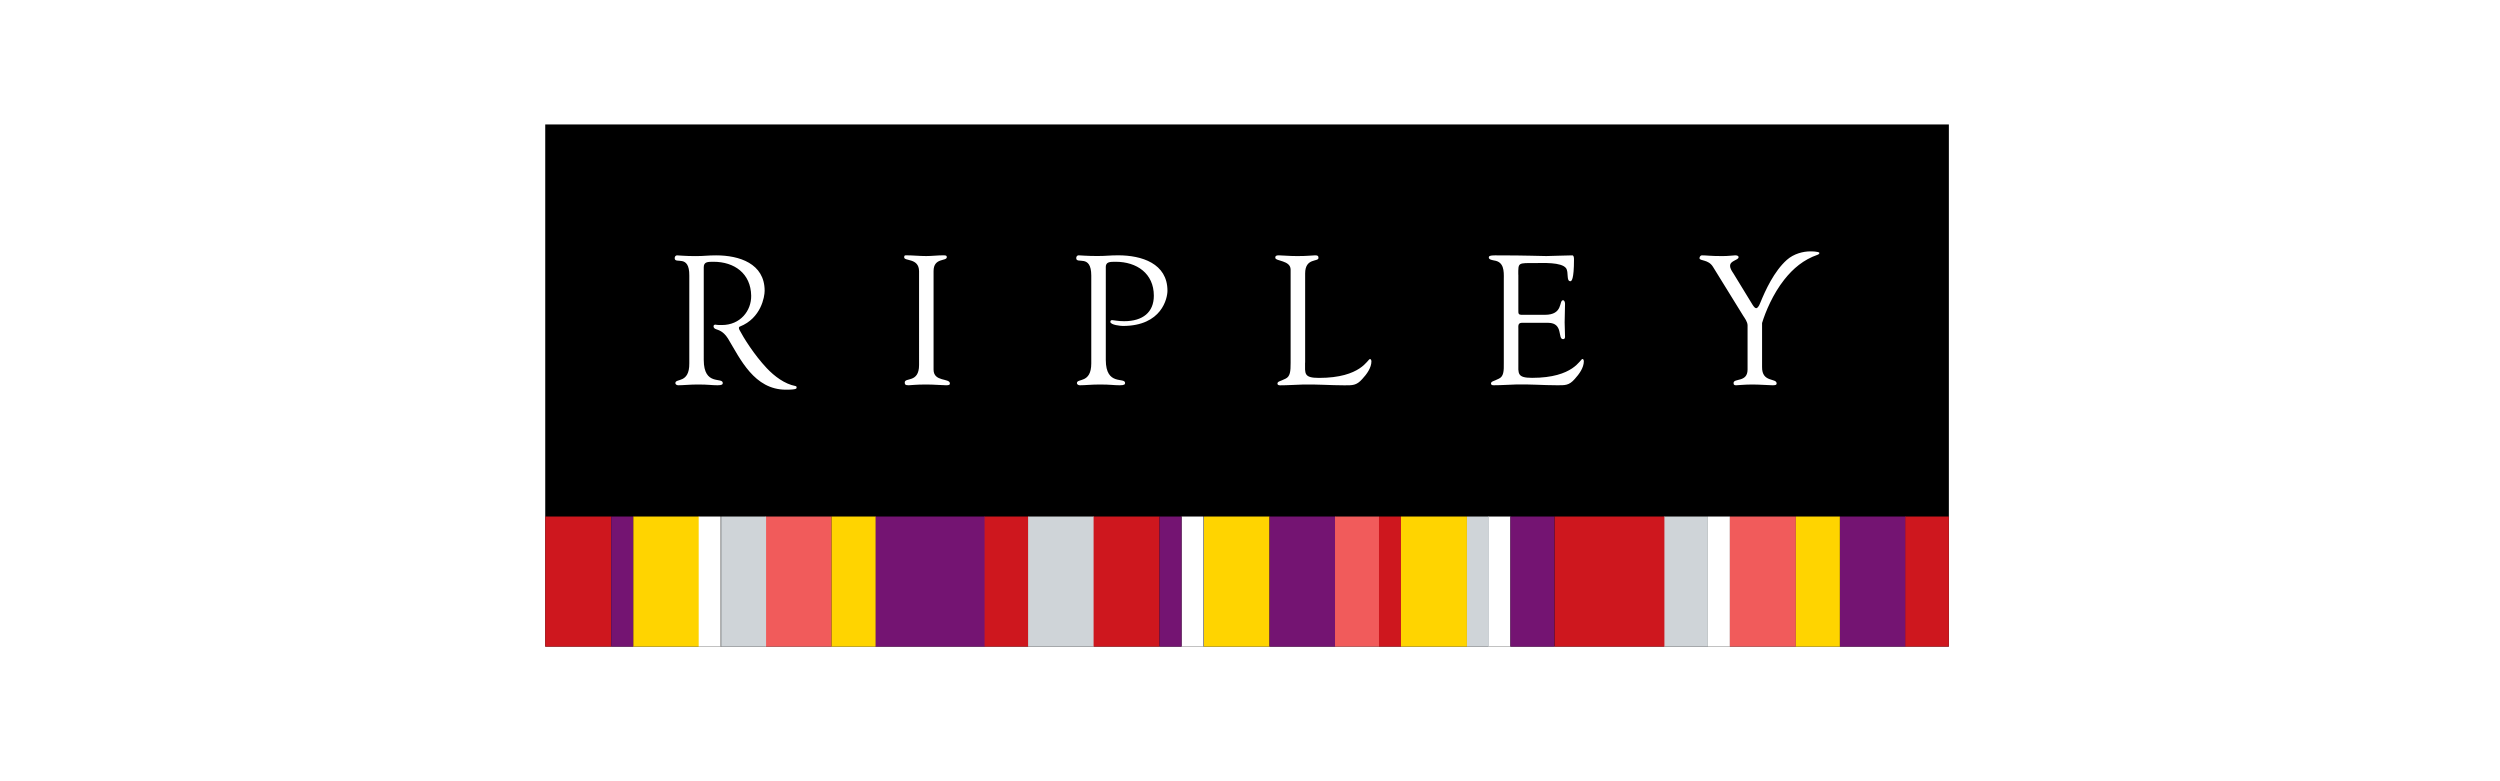
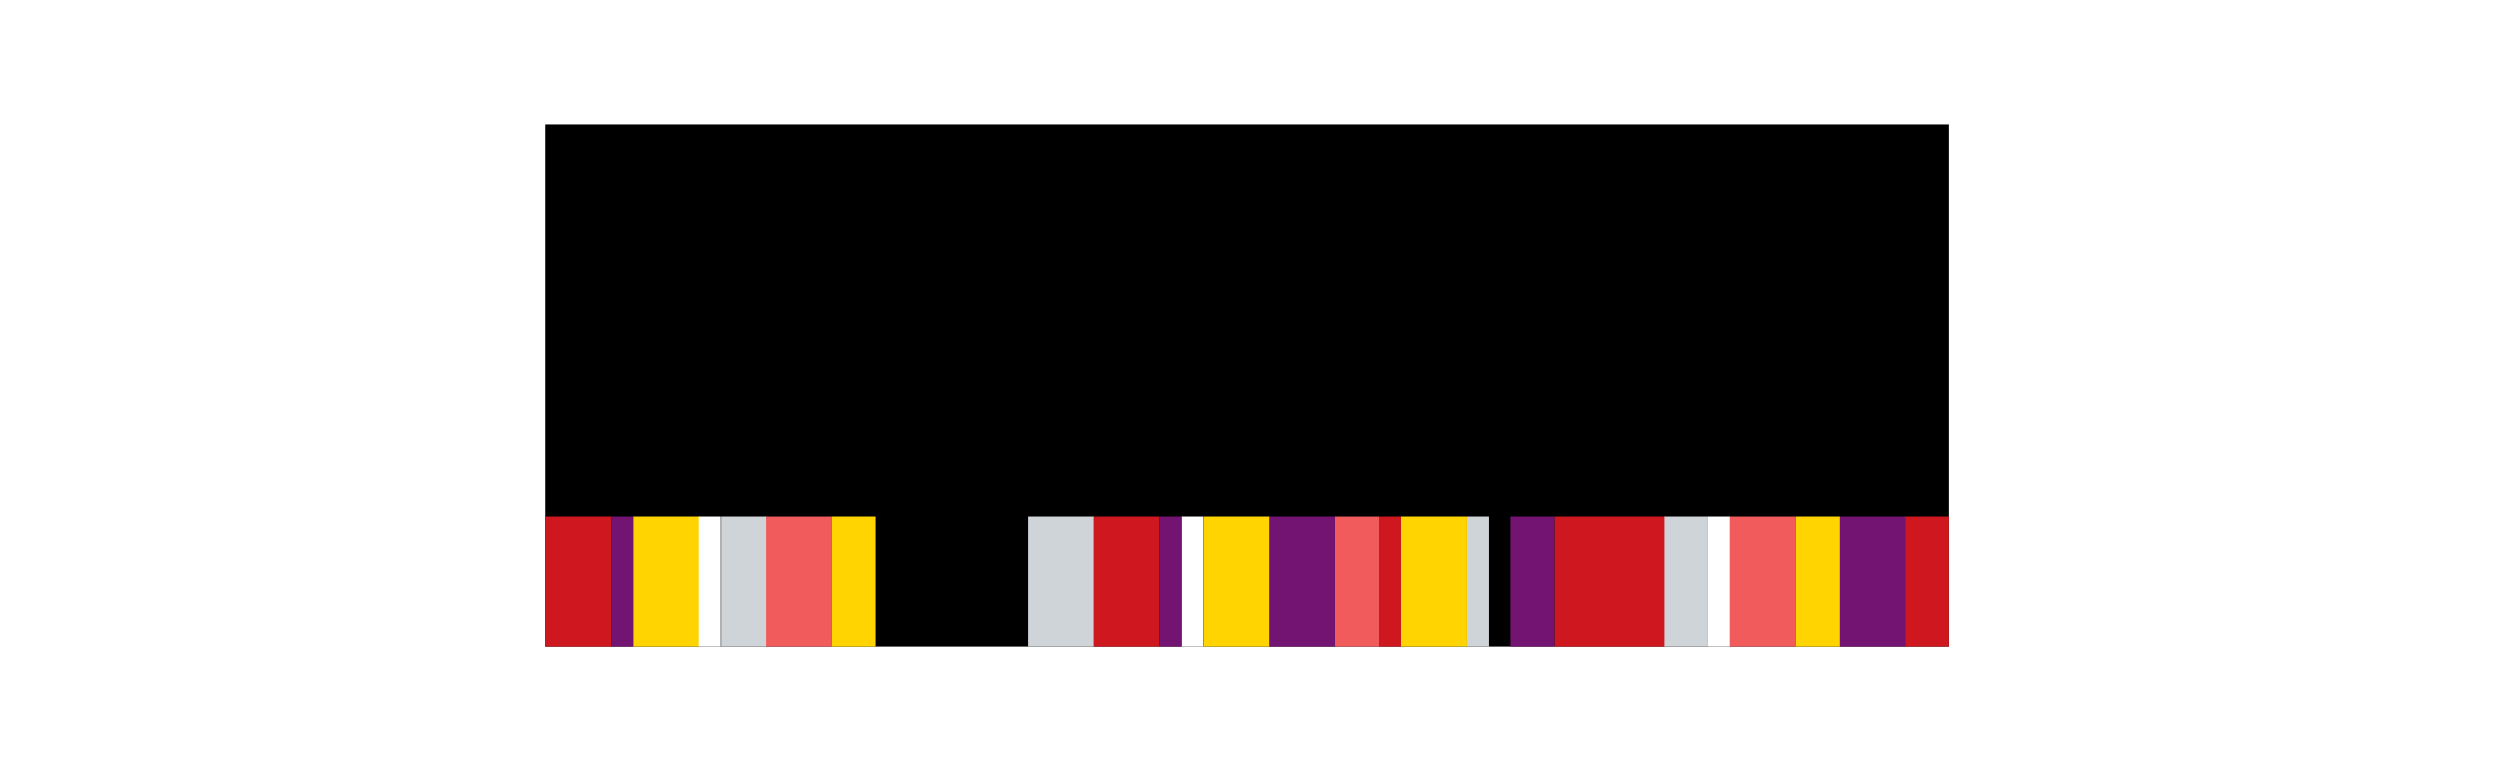
<svg xmlns="http://www.w3.org/2000/svg" version="1.1" id="Capa_1" x="0px" y="0px" viewBox="0 0 512 160" style="enable-background:new 0 0 512 160;" xml:space="preserve">
  <style type="text/css"> .st0{clip-path:url(#SVGID_00000069364193314603587030000006035756100468231041_);} .st1{clip-path:url(#SVGID_00000018924008771776633320000001867320719218493826_);} .st2{fill:#EA9292;} .st3{fill:#FFFFFF;} .st4{fill:#68676B;} .st5{fill:#FF6E00;} .st6{clip-path:url(#SVGID_00000150824187458287448350000001961103469587610512_);} .st7{fill:#EE5601;} .st8{fill:#6F6F6F;} .st9{fill:#4A81C1;} .st10{fill:#569743;} .st11{fill:#C4212A;} .st12{fill:#E6AD33;} .st13{fill:#00A19B;} .st14{fill:#587993;} .st15{fill:#FDBB30;} .st16{fill:#1A75CF;} .st17{fill-rule:evenodd;clip-rule:evenodd;fill:#FF9900;} .st18{fill-rule:evenodd;clip-rule:evenodd;fill:#221F1F;} .st19{clip-path:url(#SVGID_00000047039951396842381420000000904817251780670089_);fill-rule:evenodd;clip-rule:evenodd;fill:url(#SVGID_00000078003544783120920920000003915296164729156796_);} .st20{clip-path:url(#SVGID_00000105424570882468403650000013613107421497973164_);fill-rule:evenodd;clip-rule:evenodd;fill:url(#SVGID_00000178207399575655635290000003248272453210865067_);} .st21{clip-path:url(#SVGID_00000097458764356616379480000001153998755687924645_);fill-rule:evenodd;clip-rule:evenodd;fill:url(#SVGID_00000147911517297751169390000000643120457625790909_);} .st22{clip-path:url(#SVGID_00000029759707324712301960000017188476355549720714_);fill-rule:evenodd;clip-rule:evenodd;fill:url(#SVGID_00000014635534801043820000000014784377683700396211_);} .st23{clip-path:url(#SVGID_00000163055787835654035830000006679365716031581583_);fill-rule:evenodd;clip-rule:evenodd;fill:url(#SVGID_00000040533169927400629050000000427296728354605449_);} .st24{clip-path:url(#SVGID_00000032619315036918290110000014640228313026631811_);fill-rule:evenodd;clip-rule:evenodd;fill:url(#SVGID_00000133526654299406336020000011578168482003910033_);} .st25{clip-path:url(#SVGID_00000026860093737101348410000004350648984303692470_);fill-rule:evenodd;clip-rule:evenodd;fill:url(#SVGID_00000130648819506222832650000017710432224175828633_);} .st26{clip-path:url(#SVGID_00000127739788778448615460000006723850080945216184_);fill-rule:evenodd;clip-rule:evenodd;fill:url(#SVGID_00000066508185986379490430000011624154305557167012_);} .st27{clip-path:url(#SVGID_00000162343397184388827980000012765284926787445180_);fill-rule:evenodd;clip-rule:evenodd;fill:url(#SVGID_00000064318746797441604410000015684184559612500353_);} .st28{clip-path:url(#SVGID_00000010993651937809951990000014275014976476150702_);fill-rule:evenodd;clip-rule:evenodd;fill:url(#SVGID_00000050635880457015705050000002321627399543894415_);} .st29{clip-path:url(#SVGID_00000162349107401610455850000004314150038569612966_);fill-rule:evenodd;clip-rule:evenodd;fill:url(#SVGID_00000112632278566086231300000003280634398395462304_);} .st30{clip-path:url(#SVGID_00000150062301362426153300000016815694772802374560_);fill-rule:evenodd;clip-rule:evenodd;fill:url(#SVGID_00000112627300907700117670000010319127552017014696_);} .st31{clip-path:url(#SVGID_00000021821706429658830200000008154969924964440960_);fill-rule:evenodd;clip-rule:evenodd;fill:url(#SVGID_00000124846487354417754080000000418832680753743513_);} .st32{clip-path:url(#SVGID_00000093885331287904060070000005925730433151183802_);fill-rule:evenodd;clip-rule:evenodd;fill:url(#SVGID_00000123406683935280402180000004919689253101878444_);} .st33{fill-rule:evenodd;clip-rule:evenodd;fill:url(#SVGID_00000021841350011126752690000006725759590716555189_);} .st34{clip-path:url(#SVGID_00000114789245231977024050000016465048608837387686_);fill-rule:evenodd;clip-rule:evenodd;fill:url(#SVGID_00000181046695678898770420000007447331340886465679_);} .st35{clip-path:url(#SVGID_00000013902600322917633210000017156607603061279166_);fill-rule:evenodd;clip-rule:evenodd;fill:url(#SVGID_00000137133038690748121780000000063201947273690500_);} .st36{clip-path:url(#SVGID_00000157308839123726220930000005783471243983959974_);fill-rule:evenodd;clip-rule:evenodd;fill:url(#SVGID_00000021818225499277608600000017359815297845239196_);} .st37{clip-path:url(#SVGID_00000109013352351634605130000006922200884995808132_);fill-rule:evenodd;clip-rule:evenodd;fill:url(#SVGID_00000056395405474105666100000000926278914011034044_);} .st38{fill-rule:evenodd;clip-rule:evenodd;fill:#BCBCB6;} .st39{fill:#509C36;} .st40{fill:#0A4CAA;} .st41{fill:#E12727;} .st42{fill:#007CC1;} .st43{fill:#F9A41E;} .st44{fill:#E31718;} .st45{fill:#4885ED;} .st46{fill:#DB3236;} .st47{fill:#F4C20D;} .st48{fill:#3CBA54;} .st49{fill:#E31C19;} .st50{fill:#FF5A00;} .st51{fill:#29007C;} .st52{fill:#ED1C24;} .st53{fill:#1D1D1B;} .st54{fill:#003DA5;} .st55{fill:#84BD00;} .st56{fill:#0063AF;} .st57{fill:#E73439;} .st58{fill:none;} .st59{fill:#E3251D;} .st60{fill-rule:evenodd;clip-rule:evenodd;fill:#CC2229;} .st61{fill:#FCBD1B;} .st62{fill:#002E52;} .st63{fill:#0074B1;} .st64{fill:#FF8E00;} .st65{fill:#01428B;} .st66{fill:#A2C632;} .st67{fill:#ED081B;} .st68{fill:#ED1C2C;} .st69{fill:#0072BA;} .st70{fill:#FEDF00;} .st71{fill:#82BC00;} .st72{fill:#003A70;} .st73{fill:#56575B;} .st74{fill:#E5164D;} .st75{fill:#4B77A9;} .st76{fill:#283241;} .st77{fill:#484443;} .st78{fill:#E5007E;} .st79{fill:#913A8D;} .st80{fill:#E31B13;} .st81{fill:#E84E1B;} .st82{fill:#F49900;} .st83{clip-path:url(#SVGID_00000007389282446725070630000009815820842072852889_);} .st84{fill:#0033A0;} .st85{fill:#B5BD00;} .st86{fill:#B8C3DD;} .st87{fill:#446DAF;} .st88{fill:#ED1D24;} .st89{fill-rule:evenodd;clip-rule:evenodd;fill:#8FBE00;} .st90{fill-rule:evenodd;clip-rule:evenodd;fill:#FFFFFF;} .st91{filter:url(#Adobe_OpacityMaskFilter);} .st92{mask:url(#mask-2_00000132770925309685890360000011396534009843134613_);fill-rule:evenodd;clip-rule:evenodd;fill:#8FBE00;} .st93{fill-rule:evenodd;clip-rule:evenodd;fill:#585A5C;} .st94{filter:url(#Adobe_OpacityMaskFilter_00000048459745128863065230000001437321212375090827_);} .st95{mask:url(#mask-4_00000038375120956227039540000009749869634766568367_);fill-rule:evenodd;clip-rule:evenodd;fill:#585A5C;} .st96{fill:#3F752F;} .st97{fill:#DAE254;} .st98{fill:#75C045;} .st99{fill:#070707;} .st100{fill:#F3313F;} .st101{fill:#CFD4D8;} .st102{fill:#741472;} .st103{fill:#FFD400;} .st104{fill:#F15B5B;} .st105{fill:#CE171E;} </style>
  <g id="layer1_00000176756343633954619290000007320451281039601053_">
    <g id="g3490">
      <path id="path47961" d="M111.665,132.423h287.462V25.488H111.665V132.423z" />
      <g id="g3458">
        <g id="g3426">
          <path id="path47963" class="st101" d="M340.773,132.423h9.008v-26.638h-9.008V132.423z" />
-           <path id="path47965" class="st102" d="M179.214,132.423h22.517v-26.638h-22.517V132.423z" />
          <path id="path47969" class="st103" d="M129.68,132.423h13.511v-26.638h-13.511V132.423z" />
          <path id="path47971" class="st104" d="M156.796,132.423h13.511v-26.638H156.796V132.423z" />
          <path id="path47973" class="st101" d="M147.693,132.423h9.198v-26.638h-9.198V132.423z" />
-           <path id="path47975" class="st105" d="M201.642,132.423h9.008v-26.638h-9.008V132.423z" />
          <path id="path47977" class="st105" d="M111.665,132.423h13.511v-26.638h-13.511V132.423z" />
          <path id="path47979" class="st102" d="M376.801,132.423h13.511v-26.638h-13.511V132.423z" />
          <path id="path47981" class="st101" d="M210.551,132.423h13.511v-26.638H210.551V132.423z" />
          <path id="path47983" class="st105" d="M223.969,132.423h13.511v-26.638h-13.511V132.423z" />
          <path id="path47987" class="st103" d="M170.308,132.423h9.008v-26.638h-9.008V132.423z" />
          <path id="path47989" class="st3" d="M349.779,132.423h4.504v-26.638h-4.504V132.423z" />
          <path id="path47991" class="st103" d="M246.579,132.423h13.415v-26.638h-13.415V132.423z" />
          <path id="path47995" class="st102" d="M260.001,132.423h13.511v-26.638h-13.511V132.423z" />
          <path id="path47997" class="st104" d="M273.411,132.423h9.008v-26.638h-9.008V132.423z" />
          <path id="path47999" class="st105" d="M282.417,132.423h4.504v-26.638h-4.504V132.423z" />
          <path id="path48001" class="st103" d="M286.921,132.423h13.511v-26.638h-13.511V132.423z" />
-           <path id="path48003" class="st3" d="M304.839,132.423h4.493v-26.638h-4.504L304.839,132.423z" />
          <path id="path48005" class="st3" d="M241.985,132.423h4.504v-26.638h-4.504V132.423z" />
          <path id="path48007" class="st3" d="M143.093,132.423h4.504v-26.638h-4.504V132.423z" />
          <path id="path48009" class="st105" d="M318.35,132.423h22.519v-26.638h-22.519V132.423z" />
          <path id="path48011" class="st102" d="M309.332,132.423h9.008v-26.638h-9.008V132.423z" />
          <path id="path48013" class="st104" d="M354.283,132.423h13.511v-26.638h-13.511V132.423z" />
          <path id="path48015" class="st103" d="M367.793,132.423h9.008v-26.638h-9.008V132.423z" />
          <path id="path48017" class="st105" d="M390.214,132.423h8.912v-26.638h-8.912V132.423z" />
        </g>
        <g id="g3453">
          <path id="path47967" class="st102" d="M125.176,132.423h4.504v-26.638h-4.504V132.423z" />
          <path id="path47985" class="st102" d="M237.477,132.423h4.508v-26.638h-4.504L237.477,132.423z" />
          <path id="path47993" class="st101" d="M300.432,132.423h4.504v-26.638h-4.504V132.423z" />
        </g>
      </g>
      <g id="g48031">
-         <path id="path48033" class="st3" d="M163.153,79.304c0-0.183-0.224-0.24-0.224-0.24 c-2.233-0.419-4.325-2.002-5.905-3.672c-2.582-2.741-4.753-6.234-5.601-7.864 c-0.256-0.581,0.104-0.649,0.104-0.649l0,0c4.351-1.716,5.072-6.118,5.072-7.327 c0-5.601-5.225-7.254-9.93-7.254c-1.783,0-2.375,0.152-4.231,0.152 c-2.145,0-3.446-0.152-3.781-0.152c-0.297,0-0.482,0.266-0.482,0.572 c0,1.35,3.038-0.937,2.993,3.575v17.98c0.041,4.174-2.851,3.003-2.851,4.022 c0,0.34,0.36,0.455,0.592,0.455c1.078,0,2.296-0.157,4.038-0.157 c2.196,0,2.745,0.157,4.004,0.157c0.921,0,1.072-0.189,1.072-0.455 c0-1.287-3.891,0.679-3.895-4.737V54.735c0-1.124,0.819-1.124,2.002-1.124 c4.267,0,7.641,2.396,7.713,6.951c0.047,3.08-2.228,6.005-6.005,6.005 c-1.328,0-1.037-0.079-1.334-0.079c-0.183,0-0.372,0.079-0.372,0.34 c0,0.35,0.276,0.518,0.592,0.618c0.429,0.179,1.376,0.335,2.369,1.889l0,0 c2.525,4.199,5.376,10.475,11.868,10.475c2.422,0,2.175-0.286,2.175-0.508 M370.783,51.479c-1.496,0-3.409,0.482-4.827,1.736 c-2.641,2.354-4.418,6.271-5.449,8.796c-0.319,0.858-0.649,1.108-0.826,1.108 c-0.224,0-0.445-0.224-0.742-0.679l-3.948-6.463 c-0.224-0.34-0.669-0.937-0.669-1.539c0-1.094,1.736-1.13,1.736-1.767 c0-0.34-0.439-0.376-0.701-0.376c-0.366,0-1.376,0.152-2.599,0.152 c-2.505,0-3.227-0.152-4.22-0.152c-0.26,0-0.482,0.303-0.482,0.572 c0,0.639,1.814,0.189,2.777,1.804l6.193,10.03 c0.297,0.455,0.858,1.203,0.875,1.915v9.091 c-0.017,2.667-2.871,1.689-2.871,2.741c0,0.413,0.224,0.455,0.549,0.455 s1.673-0.157,3.336-0.157c1.376,0,3.53,0.157,4.079,0.157 c0.549,0,0.858-0.041,0.858-0.376c0-1.165-3.044-0.12-2.98-3.389v-8.982 c0.688-2.281,2.232-5.961,4.544-8.881c1.826-2.305,3.942-4.094,6.83-5.099 c0.194-0.073,0.36-0.163,0.36-0.36c0-0.345-1.82-0.335-1.82-0.335 M310.942,56.24c0-2.515-0.086-2.365,3.482-2.365 c1.491,0,5.339-0.229,6.303,1.047c0.596,0.874,0,2.672,0.894,2.672 c0.22,0,0.732-0.297,0.732-4.471c0-0.45-0.069-0.826-0.36-0.826 c-1.144,0-4.561,0.143-5.308,0.143c-1.553,0-3.483-0.143-10.491-0.143 c-1.078,0-1.287,0.143-1.287,0.45c0,0.45,0.811,0.529,1.102,0.602 c2.002,0.297,2.002,2.102,1.969,3.791V74.268 c0.03,1.767-0.033,2.824-1.001,3.279c-1.187,0.596-1.557,0.523-1.626,0.978 c0,0.297,0.22,0.376,0.549,0.376c1.486,0,3.044-0.116,4.524-0.157 c2.824-0.079,5.642,0.157,8.456,0.157c1.631,0,2.447,0.073,3.63-1.287 c0.884-0.974,1.859-2.281,1.859-3.646c0-0.073-0.037-0.445-0.286-0.445 c-0.492,0-1.747,3.861-10.314,3.861c-3.107,0-2.82-0.905-2.813-3.127v-6.889 c0-0.572-0.117-1.208,0.662-1.254h5.486c3.117,0.046,1.859,3.346,3.003,3.346 c0.26,0,0.408-0.143,0.408-0.482c0-1.021-0.079-2.002-0.079-2.97 c0-1.208,0.079-2.478,0.079-3.802c0-0.286-0.116-0.715-0.408-0.715 c-0.894,0,0.11,3.003-3.743,2.984h-4.004c-1.491,0.023-1.413,0.023-1.406-1.258 v-6.976H310.942z M267.277,74.268c0,2.222-0.306,3.127,2.851,3.127 c8.668,0,9.949-3.861,10.438-3.861c0.259,0,0.302,0.372,0.302,0.445 c0,1.35-0.969,2.672-1.88,3.646c-1.197,1.354-2.016,1.287-3.68,1.287 c-2.851,0-5.701-0.234-8.552-0.157c-1.504,0.041-3.071,0.157-4.576,0.157 c-0.339,0-0.562-0.079-0.562-0.376c0.074-0.455,0.445-0.382,1.651-0.978 c0.975-0.455,1.05-1.511,1.05-3.279V55.221c0-1.952-3.146-1.684-3.146-2.442 c0-0.413,0.259-0.486,0.752-0.486c0.784,0,1.949,0.152,3.785,0.152 c2.145,0,3.044-0.152,3.612-0.152c0.476,0,0.703,0.073,0.703,0.529 c0,0.868-2.732-0.079-2.732,3.186V74.268H267.277z M226.458,54.735 c0-1.124,0.828-1.124,2.036-1.124c4.317,0,7.813,2.396,7.813,6.951 c0,3.389-2.255,5.219-6.084,5.219c-1.358,0-2.145-0.224-2.449-0.224 c-0.186,0-0.376,0.084-0.376,0.34c0,0.673,2.181,0.858,2.557,0.858 c8.016,0,9.14-5.711,9.14-7.212c0-5.601-5.299-7.254-10.083-7.254 c-1.799,0-2.404,0.143-4.275,0.143c-2.181,0-3.5-0.143-3.841-0.143 c-0.296,0-0.483,0.26-0.483,0.572c0,1.35,3.081-0.937,3.081,3.575v17.99 c0,4.174-2.938,3.003-2.938,4.022c0,0.34,0.376,0.455,0.605,0.455 c1.094,0,2.335-0.157,4.107-0.157c2.212,0,2.774,0.157,4.064,0.157 c0.934,0,1.088-0.189,1.088-0.455c0-1.287-3.952,0.679-3.952-4.733V54.735H226.458 z M188.223,55.525c-0.039-2.745-3.046-1.988-3.046-2.817 c0-0.345,0.08-0.419,0.376-0.419c1.39,0,2.742,0.152,4.134,0.152 c1.161,0,2.329-0.152,3.5-0.152c0.595,0,0.715,0.073,0.715,0.376 c0,0.905-2.708,0.041-2.708,2.851v20.19c0,2.552,3.342,1.689,3.342,2.82 c0,0.26-0.112,0.376-0.752,0.376c-0.858,0-2.477-0.157-4.095-0.157 c-2.288,0-3.087,0.157-3.613,0.157c-0.678,0-0.785-0.189-0.785-0.572 c0-1.094,2.933,0.163,2.933-3.575V55.525z" />
-       </g>
+         </g>
    </g>
  </g>
</svg>